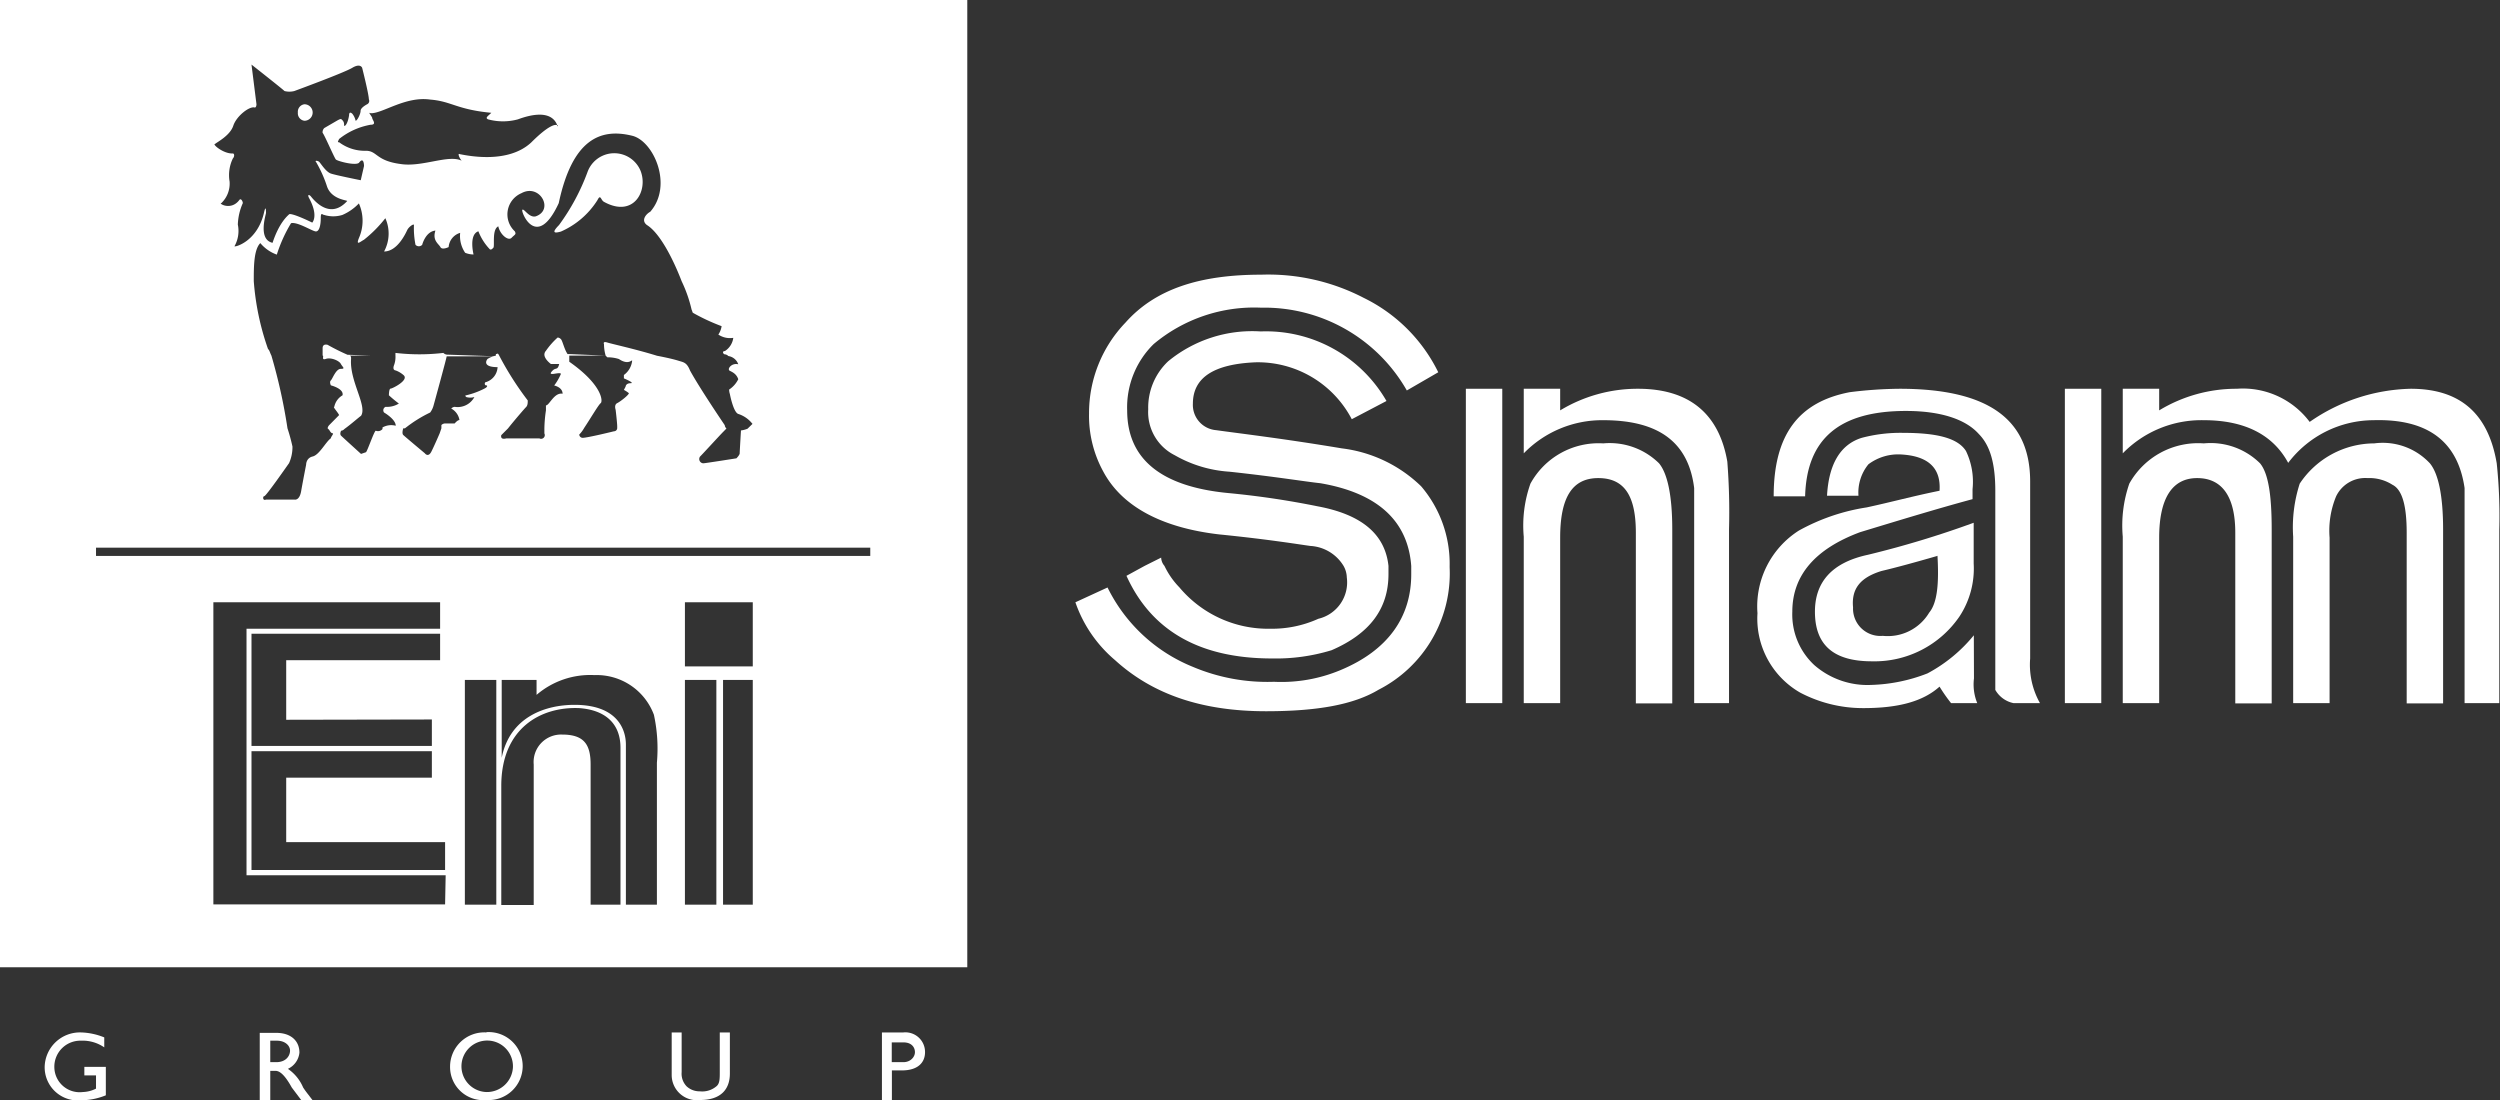
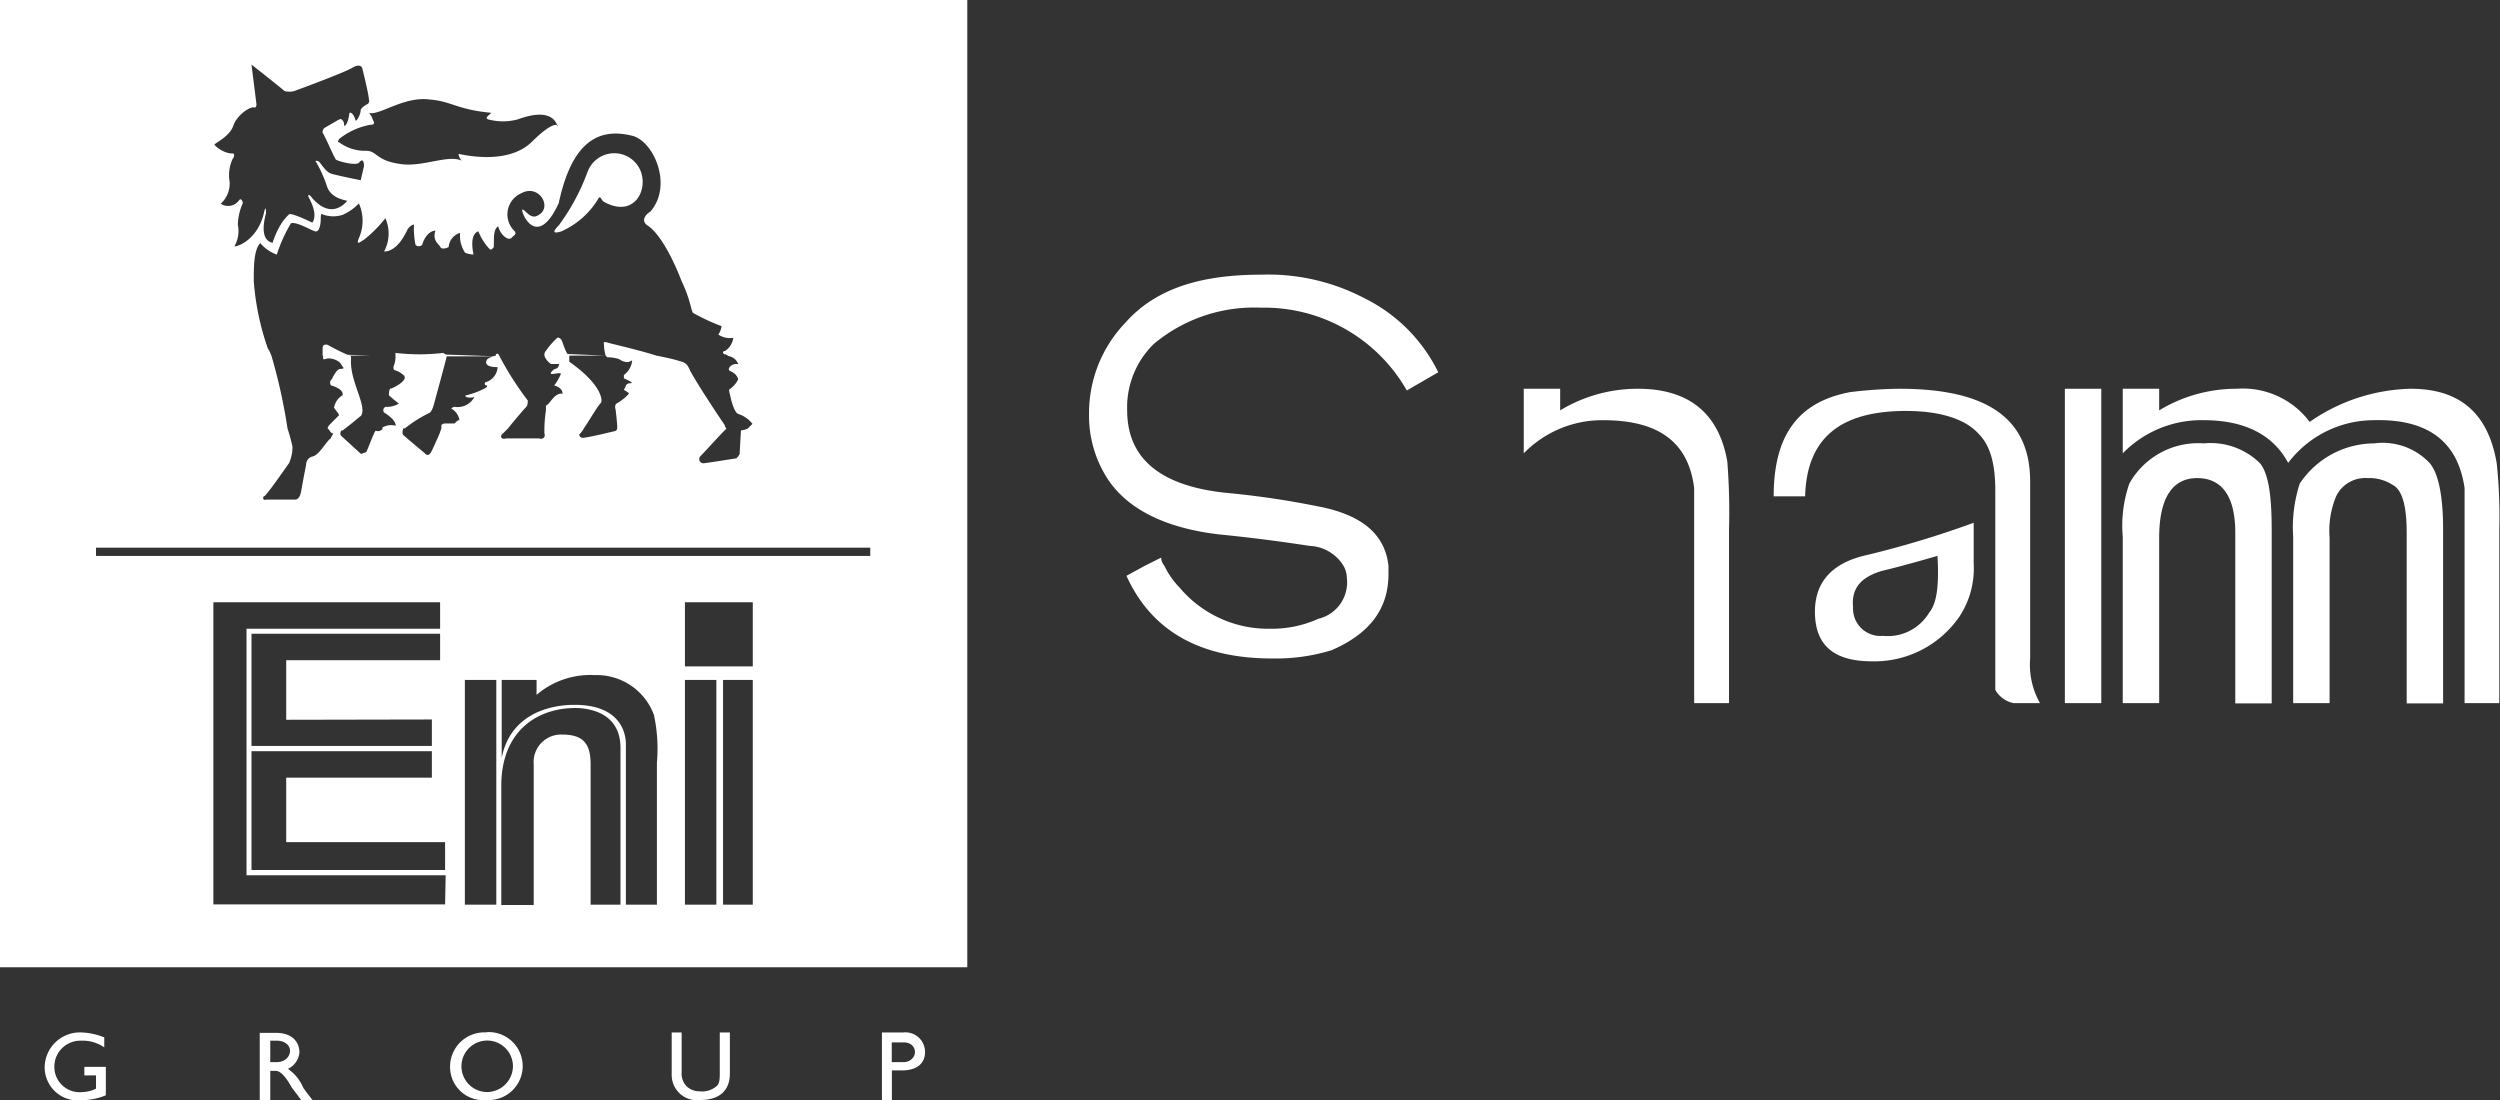
<svg xmlns="http://www.w3.org/2000/svg" viewBox="0 0 175.75 77.35">
  <rect x="0" y="0" width="175.75" height="77.35" fill="#333333" stroke="none" />
  <g id="Livello_2" data-name="Livello 2">
    <g id="Livello_1-2" data-name="Livello 1">
      <path d="M39.43,16.28A5.77,5.77,0,0,0,42,14.07c.23-.46.23,0,.46.12,2.1,1.16,3.14-.81,2.56-2.21a2,2,0,0,0-3.72.12,15.11,15.11,0,0,1-2,3.72C38.73,16.4,39,16.4,39.43,16.28Z" fill="#fff" />
-       <path d="M21.4,8.49a.58.58,0,0,0,0-1.16.53.53,0,0,0-.46.58A.53.53,0,0,0,21.4,8.49Z" fill="#fff" />
      <path d="M0,68H68V0H0Zm31.29-4.42H15V42.34H30.94V44.2H17.33V61.53h14Zm-.93-13v1.86H17.68V44.55H30.94v1.86H20.12V50.6Zm.93,10.58H17.68V52.81H30.36v1.86H20.12V59.2H31.29Zm3.6,2.44H32.68V47.8h2.21Zm8.73,0h-2.1V53.74c0-1.4-.46-2.1-2-2.1a1.93,1.93,0,0,0-2,2.1v9.88H35.24V55.25c0-4.07,2.79-5.58,5.47-5.47,1.74.12,2.91,1,2.91,2.79Zm2.56-10v10H44V52.34c0-1.05-.59-2.79-3.61-2.79-2,0-4.54.81-5.12,3.72V47.8h2.45v1.05a5.79,5.79,0,0,1,4.07-1.39,4.29,4.29,0,0,1,4.18,2.79A11.2,11.2,0,0,1,46.18,53.62Zm4.18,10H48.15V47.8h2.21Zm2.56,0H50.83V47.8h2.09Zm0-16.75H48.15V42.34h4.77ZM44.43,9.54c1.51.35,2.91,3.49,1.28,5.35-.23.11-.7.58-.23.93.93.58,1.86,2.44,2.44,3.95a9.57,9.57,0,0,1,.7,2c.11.23,0,.12.11.23a14.08,14.08,0,0,0,2,.93,1.44,1.44,0,0,1-.23.59,1.46,1.46,0,0,0,1.05.23,1.3,1.3,0,0,1-.59.93c-.23,0-.11.23,0,.23a.37.37,0,0,1,.24.12.87.87,0,0,1,.7.58c-.47-.12-.82.35-.59.46s.47.24.59.59a1.83,1.83,0,0,1-.59.69c-.11,0,0,.35,0,.35s.24,1.28.59,1.4a2.06,2.06,0,0,1,1,.7l-.35.34a1.8,1.8,0,0,1-.46.12S52,31.75,52,31.87s-.23.35-.23.35-2.21.35-2.33.35a.3.3,0,0,1-.23-.47c.12-.11,1.4-1.51,1.63-1.74s.23-.24.23-.24a.34.34,0,0,1-.12-.23s-1.74-2.56-2.44-3.84c-.23-.58-.46-.58-.81-.69s-.93-.24-1.51-.35c-1.52-.47-3.14-.82-3.49-.93s-.24.11-.24.11a3,3,0,0,0,.12.82l.12.11a2.55,2.55,0,0,1,.81.12c.7.47.93,0,.93.12a1.42,1.42,0,0,1-.58,1v.24s.81.34.47.34-.35.24-.35.24-.12.23-.12.23a2.07,2.07,0,0,1,.35.23c0,.12-.58.58-.82.7s-.11.47-.11.47.11.93.11,1.16v.11a.23.23,0,0,1-.23.24s-1.86.46-2.21.46a.25.25,0,0,1-.23-.23,2.16,2.16,0,0,0,.35-.47c.46-.69,1-1.62,1.16-1.74s.12-1.28-2.21-2.91V25h2.56L40,24.89H39.9c-.24-.35-.35-.93-.47-1.05s-.23-.11-.23-.11a5.31,5.31,0,0,0-.82.93.4.4,0,0,0-.11.26c0,.34.46.67.46.67h.58c-.11.46-.23.23-.46.46s-.12.24,0,.24.58-.12.58,0a3.74,3.74,0,0,1-.47.81s.59.12.59.58c-.59-.11-.93.82-1.17.82v.35a9.58,9.58,0,0,0-.11,1.27v.35a.26.26,0,0,1-.35.35H35.59c-.46.12-.35-.23-.35-.23l.47-.47c.46-.58,1.16-1.39,1.28-1.51s.11-.35.11-.46a21.91,21.91,0,0,1-2-3.14c-.12-.24-.12-.12-.24-.12V25a1.87,1.87,0,0,0-.58.23c-.11.12-.35.58.7.58a1.16,1.16,0,0,1-.81,1.05c-.12,0-.12.23,0,.23s.11.12-.12.23a5.52,5.52,0,0,1-1.28.47c-.12,0,0,.12,0,.12a1,1,0,0,0,.58,0,1.33,1.33,0,0,1-1.39.69.42.42,0,0,0-.24.12,1.13,1.13,0,0,1,.58.81c-.11,0-.23.12-.34.24h-.7a.39.39,0,0,0-.23.11v.23l-.12.35s-.35.82-.58,1.28-.47.12-.47.12-1.39-1.16-1.51-1.28,0-.47,0-.47h.12A9.24,9.24,0,0,1,30.24,29a1.45,1.45,0,0,0,.23-.46s.93-3.38.93-3.49h3.49l-3.49-.12a.42.42,0,0,1-.23-.12,14.55,14.55,0,0,1-3.37,0V25h0a1.66,1.66,0,0,1-.11.7c-.11.34.12.34.12.34a1.74,1.74,0,0,1,.58.35c.35.35-.81.93-.93.93s-.12.47-.12.47a8.89,8.89,0,0,0,.7.58,1.57,1.57,0,0,1-.93.23A.26.26,0,0,0,27,29s.82.47.82.93a1.24,1.24,0,0,0-.93.12v.11a.41.41,0,0,1-.47.12c-.11,0-.58,1.4-.69,1.51l-.35.12s-1.28-1.16-1.4-1.28,0-.35,0-.35a.34.34,0,0,0,.23-.12c.47-.34,1-.81,1.17-.93.46-.69-.82-2.44-.7-4,0-.12,0-.23-.12-.23h-.11L26.11,25l-1.68-.06a15.19,15.19,0,0,1-1.4-.7s-.35-.11-.35.24V25c.12,0-.12.35.23.23s.93.12,1.05.35.35.35,0,.35-.58.7-.7.81,0,.35,0,.35.93.23.82.7a1.21,1.21,0,0,0-.58.81c-.12,0,.23.35.34.58l-.69.7a.42.42,0,0,0-.12.23l.12.12s.11.23.23.23-.12.24-.12.35c-.35.24-.81,1.17-1.28,1.28s-.46.58-.46.58-.23,1.17-.35,1.86-.47.59-.47.59h-2c-.24.11-.24-.24-.12-.24s1.51-2,1.74-2.32a2.75,2.75,0,0,0,.24-1.17,13,13,0,0,0-.35-1.28A38.65,38.65,0,0,0,19.08,25c-.12-.24-.12-.35-.24-.47a18.39,18.39,0,0,1-1-4.77c0-1,0-2.21.46-2.67a2.7,2.7,0,0,0,1.16.81,10.21,10.21,0,0,1,1-2.21c.47-.11,1.51.58,1.75.58s.34-.46.34-.93.12-.23.24-.23a2.15,2.15,0,0,0,1.28,0,3.53,3.53,0,0,0,1.16-.81,3,3,0,0,1,0,2.44c-.23.58.12.23.35.12a9,9,0,0,0,1.51-1.52A2.64,2.64,0,0,1,27,17.68c.94,0,1.52-1.28,1.63-1.51s.47-.47.47-.35a5.93,5.93,0,0,0,.11,1.39.32.32,0,0,0,.47,0s.23-.93.93-1c-.23.7.23.93.35,1.16s.58,0,.58,0a1.13,1.13,0,0,1,.81-1,2.09,2.09,0,0,0,.35,1.4,1.57,1.57,0,0,0,.59.12s-.35-1.4.34-1.63a3.83,3.83,0,0,0,.82,1.28c.11,0,.11,0,.23-.12s-.12-1.28.35-1.51c.12.58.7,1.05.93.81s.35-.23.23-.46a1.62,1.62,0,0,1,.47-2.68c1.28-.7,2.32,1.17,1,1.63-.47.12-.82-.58-.94-.46s1,2.9,2.56-.47C40.24,9.77,42.22,9,44.43,9.54ZM30.24,7c1.51.12,1.86.7,4.3.93-.23.23-.46.35-.23.46a4,4,0,0,0,2.1,0c2.09-.77,2.61,0,2.76.41.08,0,.07.1,0,.06l0-.06c-.14-.07-.61,0-1.83,1.22-1.63,1.51-4.42.93-5,.82-.23-.12,0,.35.12.46-.93-.46-2.79.47-4.3.23-1.75-.23-1.63-.93-2.44-.93A3,3,0,0,1,23.84,10c-.11,0-.11,0,0-.23a4.94,4.94,0,0,1,2.21-1c.47,0,.12-.35.12-.46s-.35-.47-.12-.35C26.87,8,28.5,6.75,30.24,7ZM15.12,10.12c.12-.12,1.05-.58,1.28-1.28s1.16-1.4,1.51-1.28c.12,0,.12-.23.12-.23l-.35-2.79S19.89,6.28,20,6.4a1.38,1.38,0,0,0,.69,0s3.49-1.28,4.07-1.63.7,0,.7,0,.47,1.86.47,2.21a.26.26,0,0,1-.12.35s-.46.23-.46.46-.24.7-.35.7A1.18,1.18,0,0,0,24.77,8s-.23-.24-.23.11c-.11.7-.35.82-.35.7s0-.23-.11-.35-.12-.12-.35,0L22.8,9a.4.4,0,0,0-.12.34c.12.12.82,1.75.93,1.87s1.4.46,1.63.23c.35-.47.35.23.35.23l-.23,1s-1.75-.35-2.1-.47-.7-.7-.81-.81-.35-.12-.23,0A8.74,8.74,0,0,1,23,13.14c.35.93,1.51.93,1.4,1-1.28,1.4-2.45-.23-2.56-.35s-.24-.12-.12.12c.7,1.28.23,1.74.23,1.74-.46-.23-1.51-.7-1.63-.58s-.69.58-1.16,2c-1.05-.23-.46-2-.46-2.1s0-.58-.12-.11c-.47,2.21-2.21,2.56-2.09,2.44a2.19,2.19,0,0,0,.23-1.51,4,4,0,0,1,.35-1.51c0-.12-.12-.35-.23-.24-.59.82-1.52.24-1.28.24a1.9,1.9,0,0,0,.58-1.52,2.69,2.69,0,0,1,.23-1.62c.12-.12.12-.35,0-.35C15.7,10.82,14.89,10.12,15.12,10.12ZM6.75,38.5H61.18v.58H6.75Z" fill="#fff" />
      <path d="M5.93,75.6h.82v.93a2.2,2.2,0,0,1-.93.24,1.78,1.78,0,0,1-2-1.75A1.83,1.83,0,0,1,5.7,73.16a2.68,2.68,0,0,1,1.63.47v-.7a4.65,4.65,0,0,0-1.63-.35A2.48,2.48,0,0,0,3.14,75,2.33,2.33,0,0,0,5.7,77.35,4.7,4.7,0,0,0,7.44,77V75H5.93Z" fill="#fff" />
      <path d="M20.24,75.14A1.41,1.41,0,0,0,21.05,74c0-.81-.58-1.39-1.63-1.39H18.26v4.77H19v-2.1h.35c.23,0,.58.12,1.16,1.17l.7.93H22c-.35-.47-.46-.58-.69-.93A3,3,0,0,0,20.24,75.14Zm-.82-.47H19V73.16h.46c.59,0,.93.35.93.7S20.12,74.67,19.42,74.67Z" fill="#fff" />
      <path d="M34.2,72.58A2.41,2.41,0,0,0,31.64,75a2.33,2.33,0,0,0,2.56,2.33,2.39,2.39,0,1,0,0-4.77Zm0,4.19A1.81,1.81,0,1,1,36.06,75,1.83,1.83,0,0,1,34.2,76.77Z" fill="#fff" />
      <path d="M50.6,75.37c0,.47,0,.81-.24,1a1.54,1.54,0,0,1-1.16.35,1.33,1.33,0,0,1-.93-.35,1.28,1.28,0,0,1-.35-1V72.58h-.7v3a1.77,1.77,0,0,0,2,1.75c1.4,0,2.09-.7,2.09-1.86V72.58H50.6Z" fill="#fff" />
      <path d="M63.51,72.58H62v4.77h.7v-2.1h.7c1.16,0,1.63-.58,1.63-1.28A1.38,1.38,0,0,0,63.51,72.58Zm0,2.09h-.82V73.28h.82c.58,0,.81.35.81.69S64,74.67,63.51,74.67Z" fill="#fff" />
      <path d="M85.72,37.57c3.49.35,5.59.7,6.4.81a2.92,2.92,0,0,1,2.33,1.4,1.72,1.72,0,0,1,.23.81,2.63,2.63,0,0,1-2,2.91,7.88,7.88,0,0,1-3.37.7,8.14,8.14,0,0,1-6.4-2.91,5.6,5.6,0,0,1-1.05-1.51.93.93,0,0,1-.23-.58l-1.16.58-1.28.7c1.74,3.84,5.12,5.81,10.23,5.81a13.38,13.38,0,0,0,4.19-.58c2.68-1.16,4-2.91,4-5.35v-.58c-.24-2.21-1.86-3.61-5-4.19a60,60,0,0,0-6.28-.93c-4.77-.46-7.09-2.44-7.09-5.81a6.23,6.23,0,0,1,1.86-4.66,11,11,0,0,1,7.56-2.56,11.53,11.53,0,0,1,10.24,5.82l2.21-1.28a11.4,11.4,0,0,0-5.24-5.23,14.55,14.55,0,0,0-7.21-1.63c-4.3,0-7.44,1-9.54,3.37a9.18,9.18,0,0,0-2.56,6.4,8.15,8.15,0,0,0,1,4.07C78.86,35.59,81.65,37.1,85.72,37.57Z" fill="#fff" />
-       <path d="M94.33,31.52c-4.19-.7-7.21-1.05-8.84-1.28a1.78,1.78,0,0,1-1.63-1.86c0-1.86,1.51-2.79,4.42-2.91a7.45,7.45,0,0,1,6.75,4l2.44-1.28a9.77,9.77,0,0,0-8.84-4.89,9.3,9.3,0,0,0-6.51,2.1,4.47,4.47,0,0,0-1.4,3.37A3.39,3.39,0,0,0,82.58,32a8.85,8.85,0,0,0,3.84,1.16c3.26.35,5.35.7,6.4.81,4.07.7,6.16,2.68,6.39,5.82v.58c0,3-1.62,5.35-5,6.75a10.78,10.78,0,0,1-4.65.81,13.43,13.43,0,0,1-5.7-1.05,11.47,11.47,0,0,1-6-5.58L75.6,42.34a9.28,9.28,0,0,0,2.79,4.07C81.07,48.85,84.56,50,89,50c3.6,0,6.16-.46,7.91-1.51a9.18,9.18,0,0,0,5-8.6v-.12a8.38,8.38,0,0,0-2-5.58A9.67,9.67,0,0,0,94.33,31.52Z" fill="#fff" />
      <path d="M115.15,27.33a10.51,10.51,0,0,0-5.47,1.52V27.33h-2.56v4.54a7.68,7.68,0,0,1,5.59-2.33c4,0,6,1.63,6.39,4.77V49.43h2.45V37.22a45.39,45.39,0,0,0-.12-4.77C120.85,29.08,118.75,27.33,115.15,27.33Z" fill="#fff" />
-       <path d="M112.71,31.17A5.46,5.46,0,0,0,107.59,34a8.81,8.81,0,0,0-.47,3.73V49.43h2.56V37.8c0-2.79.82-4.19,2.68-4.19S115,34.89,115,37.45v12h2.56V37.22c0-2.44-.35-3.95-.93-4.65A4.94,4.94,0,0,0,112.71,31.17Z" fill="#fff" />
-       <rect x="103.05" y="27.33" width="2.56" height="22.1" fill="#fff" />
-       <path d="M138.76,44.66a10.67,10.67,0,0,1-3.26,2.68,11.73,11.73,0,0,1-3.95.81,5.68,5.68,0,0,1-4-1.39A4.85,4.85,0,0,1,126,43c0-2.56,1.62-4.42,4.77-5.59,2.67-.81,5.35-1.63,7.9-2.32v-.7a5,5,0,0,0-.46-2.68c-.58-.93-2.09-1.28-4.42-1.28a10.63,10.63,0,0,0-2.91.35c-1.51.47-2.32,1.86-2.44,4.07h2.21a3.14,3.14,0,0,1,.7-2.21,3.49,3.49,0,0,1,2.32-.69c1.86.11,2.79.93,2.68,2.55-1.75.35-3.49.82-5.12,1.17a14.29,14.29,0,0,0-4.77,1.63,6.32,6.32,0,0,0-2.91,5.81,6,6,0,0,0,3,5.58A9.48,9.48,0,0,0,131,49.78c2.44,0,4.18-.46,5.35-1.51a11.42,11.42,0,0,0,.81,1.16H139a3.5,3.5,0,0,1-.23-1.74Z" fill="#fff" />
      <path d="M127.59,43c0,2.32,1.28,3.49,4,3.49a7.24,7.24,0,0,0,6.16-3.15,6.12,6.12,0,0,0,1-3.72V36.75A68.64,68.64,0,0,1,131.32,39C128.76,39.55,127.59,40.94,127.59,43Zm8.61-4c.12,2,0,3.37-.58,4.07a3.39,3.39,0,0,1-3.26,1.63,1.92,1.92,0,0,1-2.09-2c-.12-1.28.47-2.09,2-2.56C133.29,39.9,134.57,39.55,136.2,39.08Z" fill="#fff" />
      <path d="M142.72,33.85c0-4.42-3-6.52-9.19-6.52a29.91,29.91,0,0,0-3.49.24c-3.61.69-5.35,3-5.35,7.32h2.21c.11-4.07,2.44-6,7.09-6,2.44,0,4.19.58,5.12,1.62.81.82,1.16,2.1,1.16,4V48.5a1.92,1.92,0,0,0,1.28.93h1.86a5.51,5.51,0,0,1-.69-3.14Z" fill="#fff" />
      <path d="M166.91,31.17A6.31,6.31,0,0,0,161.67,34a10,10,0,0,0-.46,3.73V49.43h2.56V37.8a6.31,6.31,0,0,1,.46-2.91,2.27,2.27,0,0,1,2.21-1.28,3,3,0,0,1,1.75.47c.7.35,1,1.51,1,3.37v12h2.56V37.22c0-2.44-.35-3.95-.93-4.65A4.53,4.53,0,0,0,166.91,31.17Z" fill="#fff" />
      <path d="M175.52,32.57c-.59-3.49-2.56-5.24-6.05-5.24a12.9,12.9,0,0,0-7.1,2.33,5.86,5.86,0,0,0-5.12-2.33,10.45,10.45,0,0,0-5.46,1.52V27.33h-2.56v4.54a7.72,7.72,0,0,1,5.7-2.33c2.91,0,4.88,1.05,5.93,3a7.56,7.56,0,0,1,6-3c3.84-.11,5.93,1.52,6.4,4.77V49.43h2.44V37.22A35.4,35.4,0,0,0,175.52,32.57Z" fill="#fff" />
      <rect x="145.16" y="27.33" width="2.56" height="22.1" fill="#fff" />
      <path d="M154.93,31.17A5.54,5.54,0,0,0,149.69,34a9,9,0,0,0-.46,3.73V49.43h2.56V37.8c0-2.79.93-4.19,2.67-4.19s2.68,1.28,2.68,3.84v12h2.56V37.22c0-2.44-.24-3.95-.82-4.65A4.94,4.94,0,0,0,154.93,31.17Z" fill="#fff" />
    </g>
  </g>
</svg>